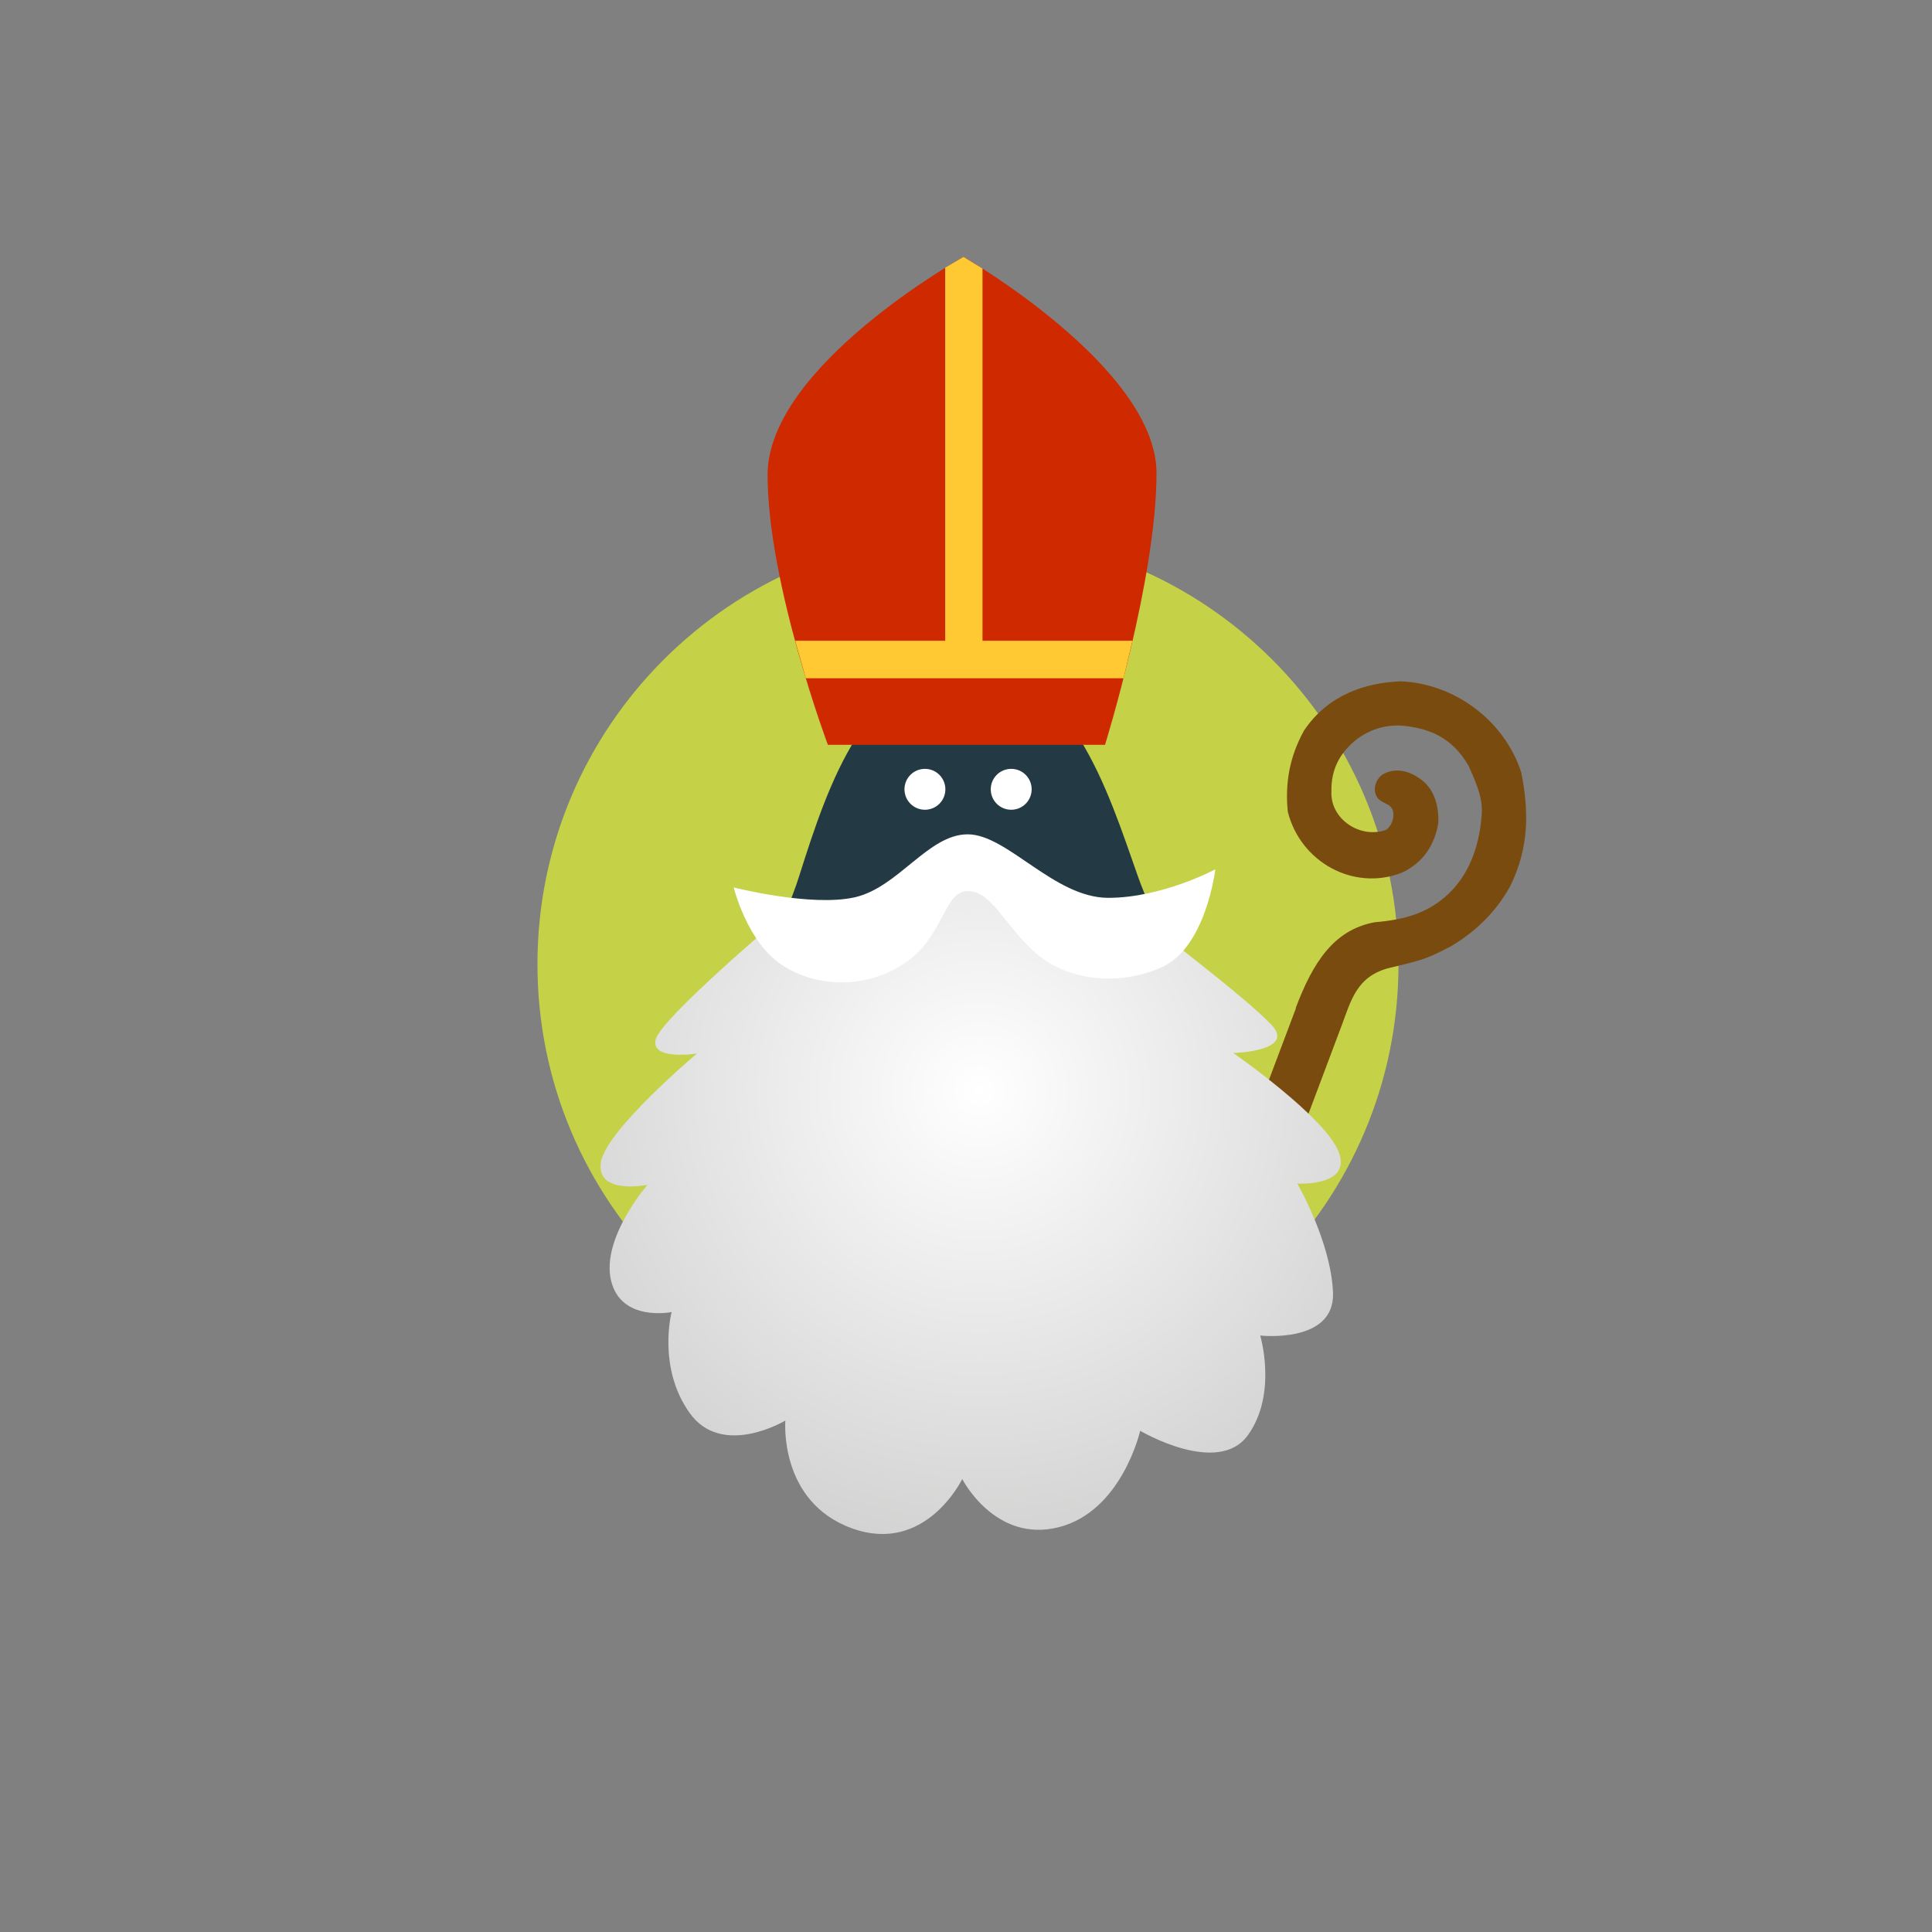
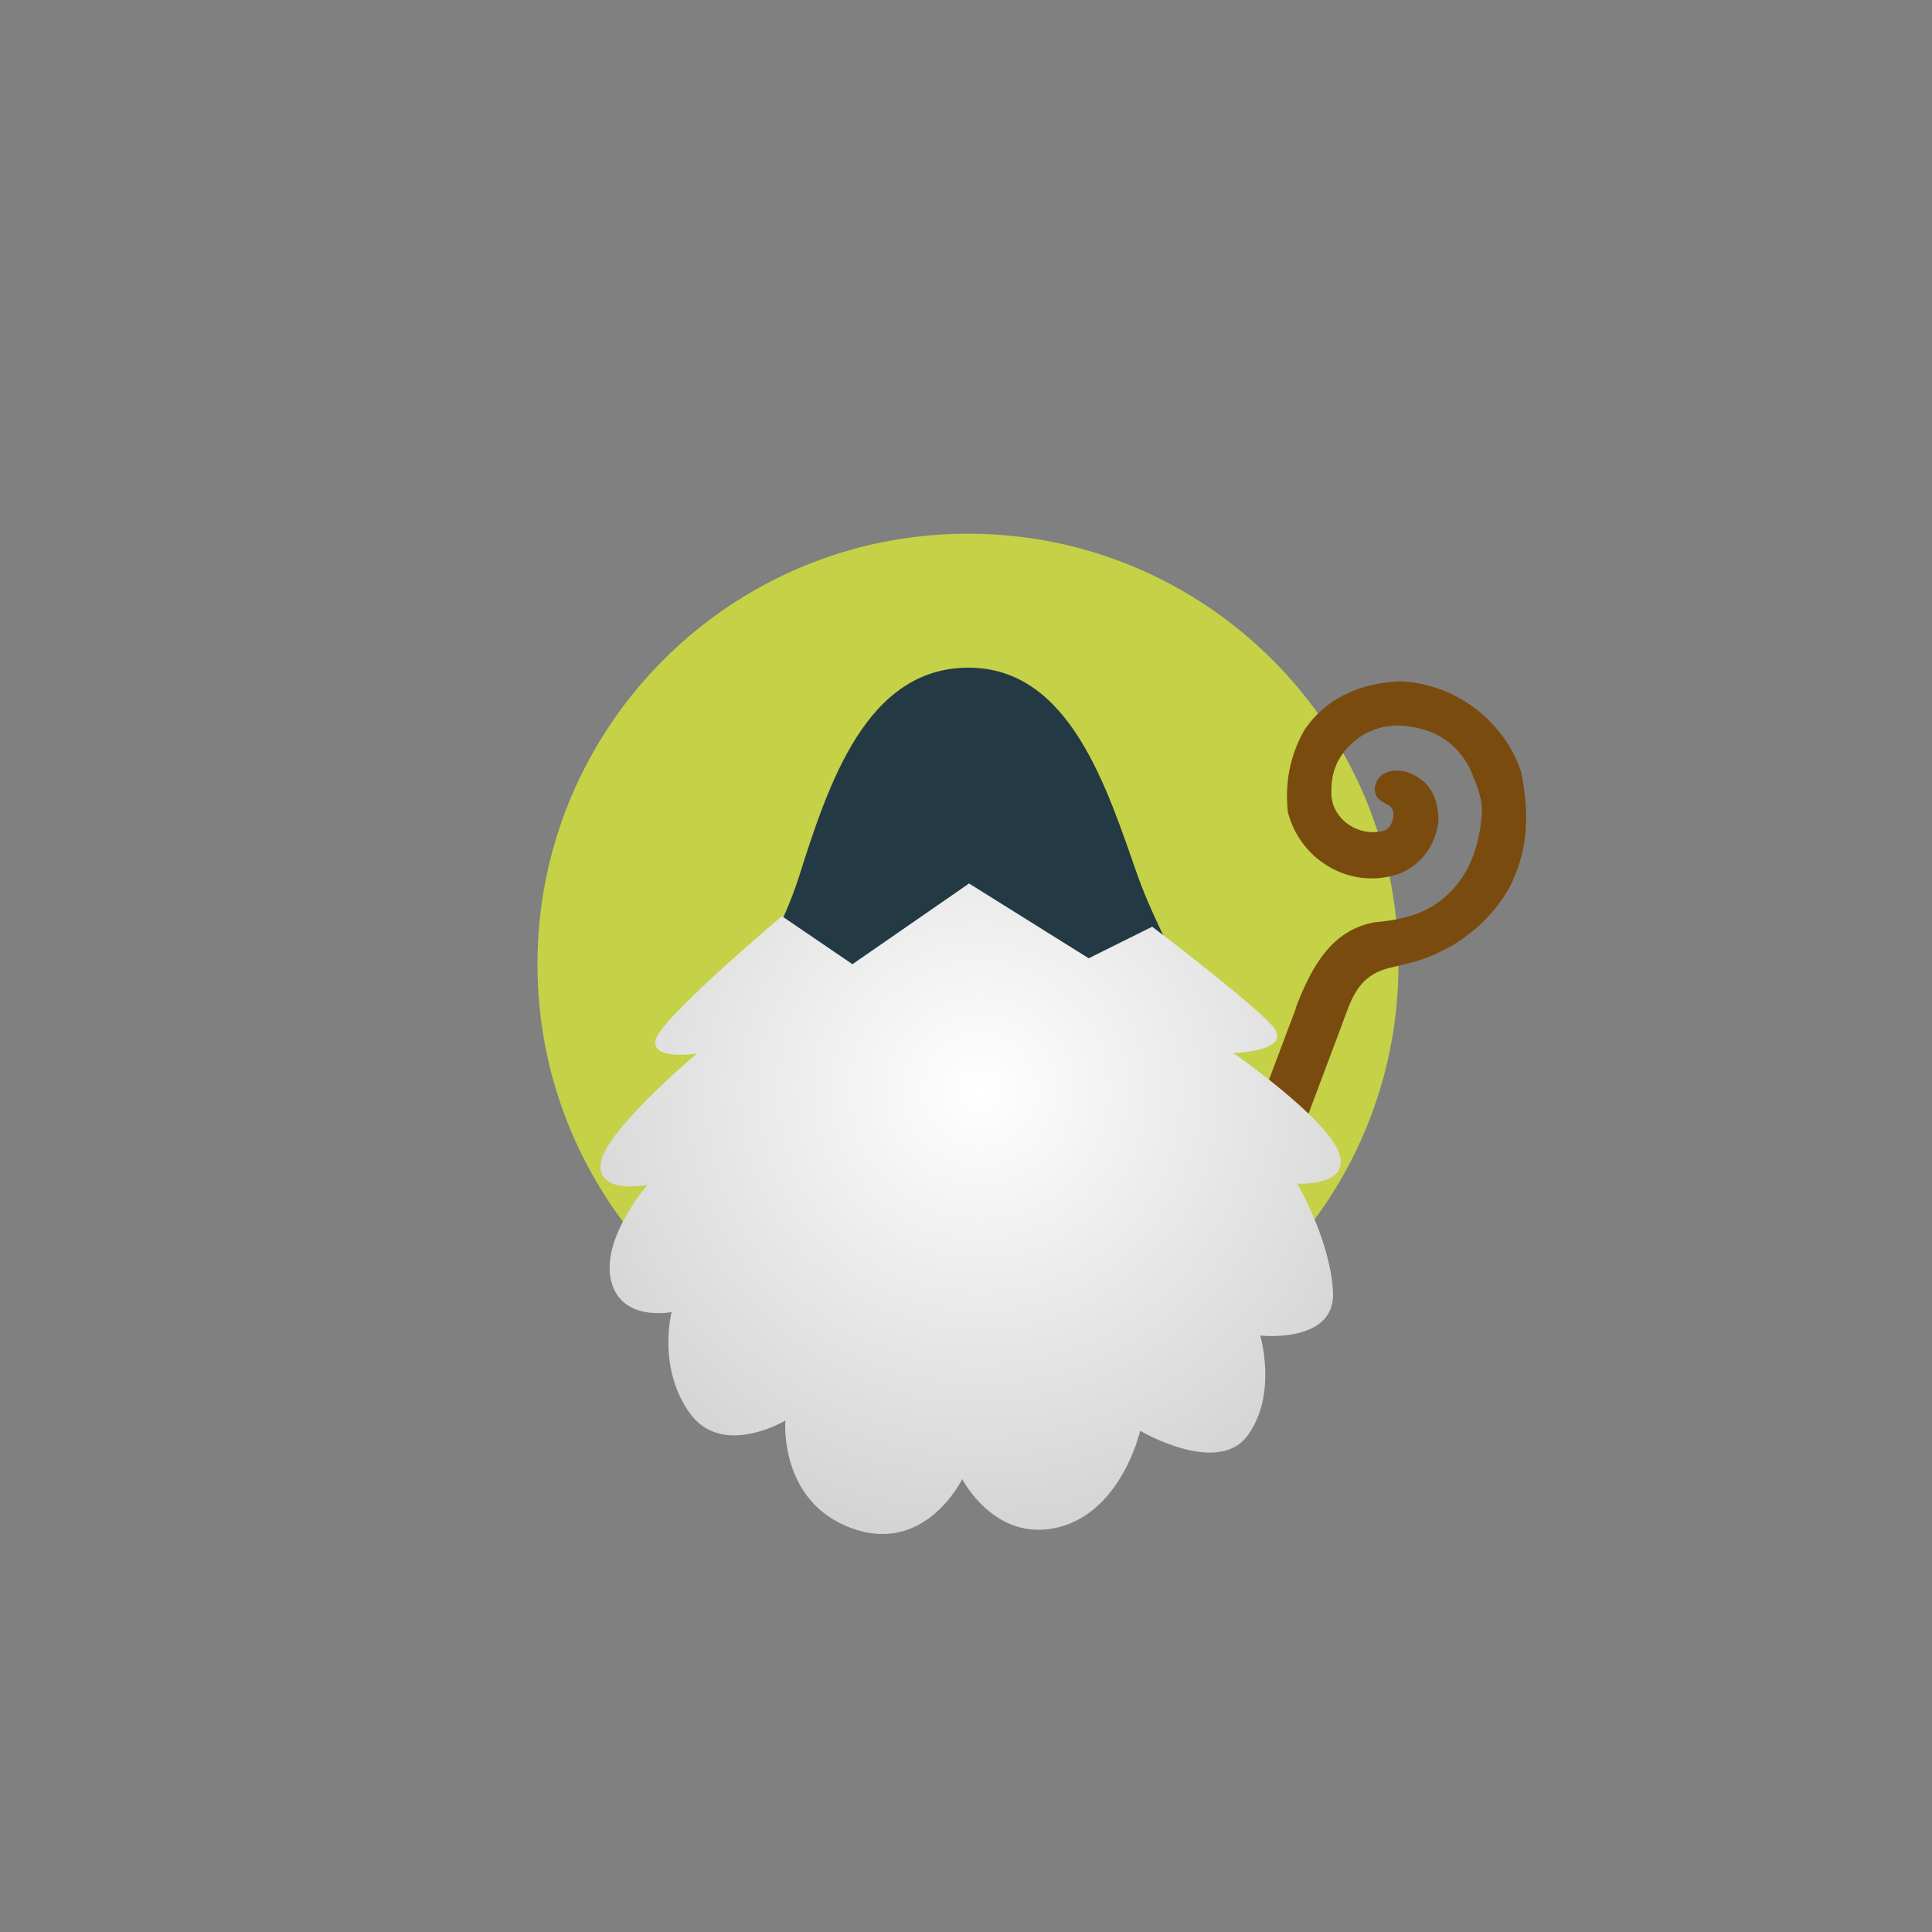
<svg xmlns="http://www.w3.org/2000/svg" id="Ebene_1" viewBox="0 0 107.7 107.7">
  <rect x="0" y="0" width="107.7" height="107.7" fill="#808080" stroke="none" />
  <defs>
    <style>.cls-1{fill:none;}.cls-2{fill:#fff;}.cls-3{fill:#ffc933;}.cls-4{fill:#cf2900;}.cls-5{fill:#c5d147;}.cls-6{fill:#233a45;}.cls-7{fill:#7a4b0e;}.cls-8{fill:url(#radial-gradient);}</style>
    <radialGradient id="radial-gradient" cx="54.6" cy="60.8" fx="54.6" fy="60.8" r="128.59" gradientTransform="matrix(1, 0, 0, 1, 0, 0)" gradientUnits="userSpaceOnUse">
      <stop offset="0" stop-color="#fff" />
      <stop offset=".52" stop-color="#8b8b8a" />
      <stop offset="1" stop-color="#000" />
    </radialGradient>
  </defs>
  <rect class="cls-1" width="107.7" height="107.7" />
  <g>
    <path class="cls-5" d="M77.96,53.75c0,13.25-10.75,24-24,24s-24-10.75-24-24,10.74-24,24-24,24,10.75,24,24Z" />
    <path class="cls-6" d="M53.99,77.75c7.09,0,13.46-3.07,17.85-7.96-1.98-9.37-6.67-16.05-8.4-20.92-1.72-4.87-3.77-11.65-9.45-11.65s-7.8,6.44-9.45,11.65c-1.65,5.21-6.34,11.05-8.45,20.86,4.39,4.92,10.78,8.02,17.9,8.02Z" />
    <g>
-       <path class="cls-2" d="M52.7,44c0,.63-.51,1.14-1.14,1.14s-1.14-.51-1.14-1.14,.51-1.14,1.14-1.14,1.14,.51,1.14,1.14Z" />
-       <path class="cls-2" d="M57.51,44c0,.63-.51,1.14-1.14,1.14s-1.14-.51-1.14-1.14,.51-1.14,1.14-1.14,1.14,.51,1.14,1.14Z" />
-     </g>
+       </g>
    <path class="cls-7" d="M72.24,56.21c-.95,2.52-5.42,14.39-5.42,14.39l2.56,.96s4.9-13.02,5.41-14.39c.52-1.37,.83-2.77,2.69-3.22,1.86-.44,2.11-.52,3.42-1.21,1.31-.78,2.47-1.86,3.28-3.33,1.06-2.14,1.06-4.17,.62-6.36-.94-2.89-3.72-4.95-6.72-5.07-1.93,.08-4.03,.72-5.39,2.75-.81,1.47-1.06,2.94-.9,4.53,.72,2.81,3.66,4.42,6.33,3.4,1.22-.55,1.86-1.58,2.06-2.78,.03-.75-.12-1.75-.89-2.37-.81-.64-1.57-.67-2.14-.38-.33,.16-.64,.69-.45,1.18,.19,.5,.81,.43,.94,.86,.13,.43-.11,.97-.42,1.11-1.44,.47-3.06-.64-3-2.14-.03-1.28,.5-2.13,1.21-2.76,.7-.62,1.76-1.07,3-.9,1.25,.17,2.52,.61,3.44,2.22,.41,.92,.83,1.83,.72,2.81-.14,1.73-.72,3.28-1.89,4.36-1.1,1.02-2.37,1.4-4.06,1.54-2.3,.42-3.46,2.27-4.41,4.78Z" />
    <path class="cls-8" d="M43.6,51.08l3.92,2.67,6.5-4.5,6.67,4.17,3.54-1.76s5.27,3.99,6.65,5.47-2.13,1.57-2.13,1.57c0,0,5.1,3.54,5.87,5.5,.77,1.96-2.3,1.78-2.3,1.78,0,0,1.88,3.24,1.99,6.09,.1,2.85-4.06,2.38-4.06,2.38,0,0,.98,3.25-.69,5.56s-6-.25-6-.25c0,0-1.02,4.5-4.56,5.38s-5.36-2.69-5.36-2.69c0,0-2.04,4.23-6.14,2.75-4.1-1.48-3.72-6.01-3.72-6.01,0,0-3.53,2.12-5.34-.43-1.81-2.54-1-5.62-1-5.62,0,0-2.83,.58-3.38-1.77s2.03-5.32,2.03-5.32c0,0-2.83,.58-2.6-1.22,.23-1.79,5.36-6.1,5.36-6.1,0,0-2.59,.41-2.3-.78s7.04-6.88,7.04-6.88Z" />
-     <path class="cls-2" d="M53.94,46.51c-2.2,0-3.86,2.96-6.29,3.51-2.44,.55-6.75-.55-6.75-.55,0,0,.75,3.08,2.73,4.35,1.98,1.27,4.71,1.3,6.85-.16,2.14-1.46,2.13-3.99,3.47-3.99s2.08,1.97,3.8,3.47c1.72,1.49,4.55,1.88,7.01,.78,2.47-1.1,2.99-5.46,2.99-5.46,0,0-2.96,1.59-5.97,1.59s-5.63-3.54-7.83-3.54Z" />
    <g>
-       <path class="cls-4" d="M46.15,41.52h15.45s2.87-9.25,2.87-15.14-10.76-12.06-10.76-12.06c0,0-10.92,6.08-10.92,12.15s3.36,15.05,3.36,15.05Z" />
-       <polygon class="cls-3" points="54.77 35.72 54.77 14.97 53.71 14.32 52.69 14.92 52.69 35.72 44.33 35.72 44.92 37.81 62.63 37.81 63.13 35.72 54.77 35.72" />
-     </g>
+       </g>
  </g>
</svg>